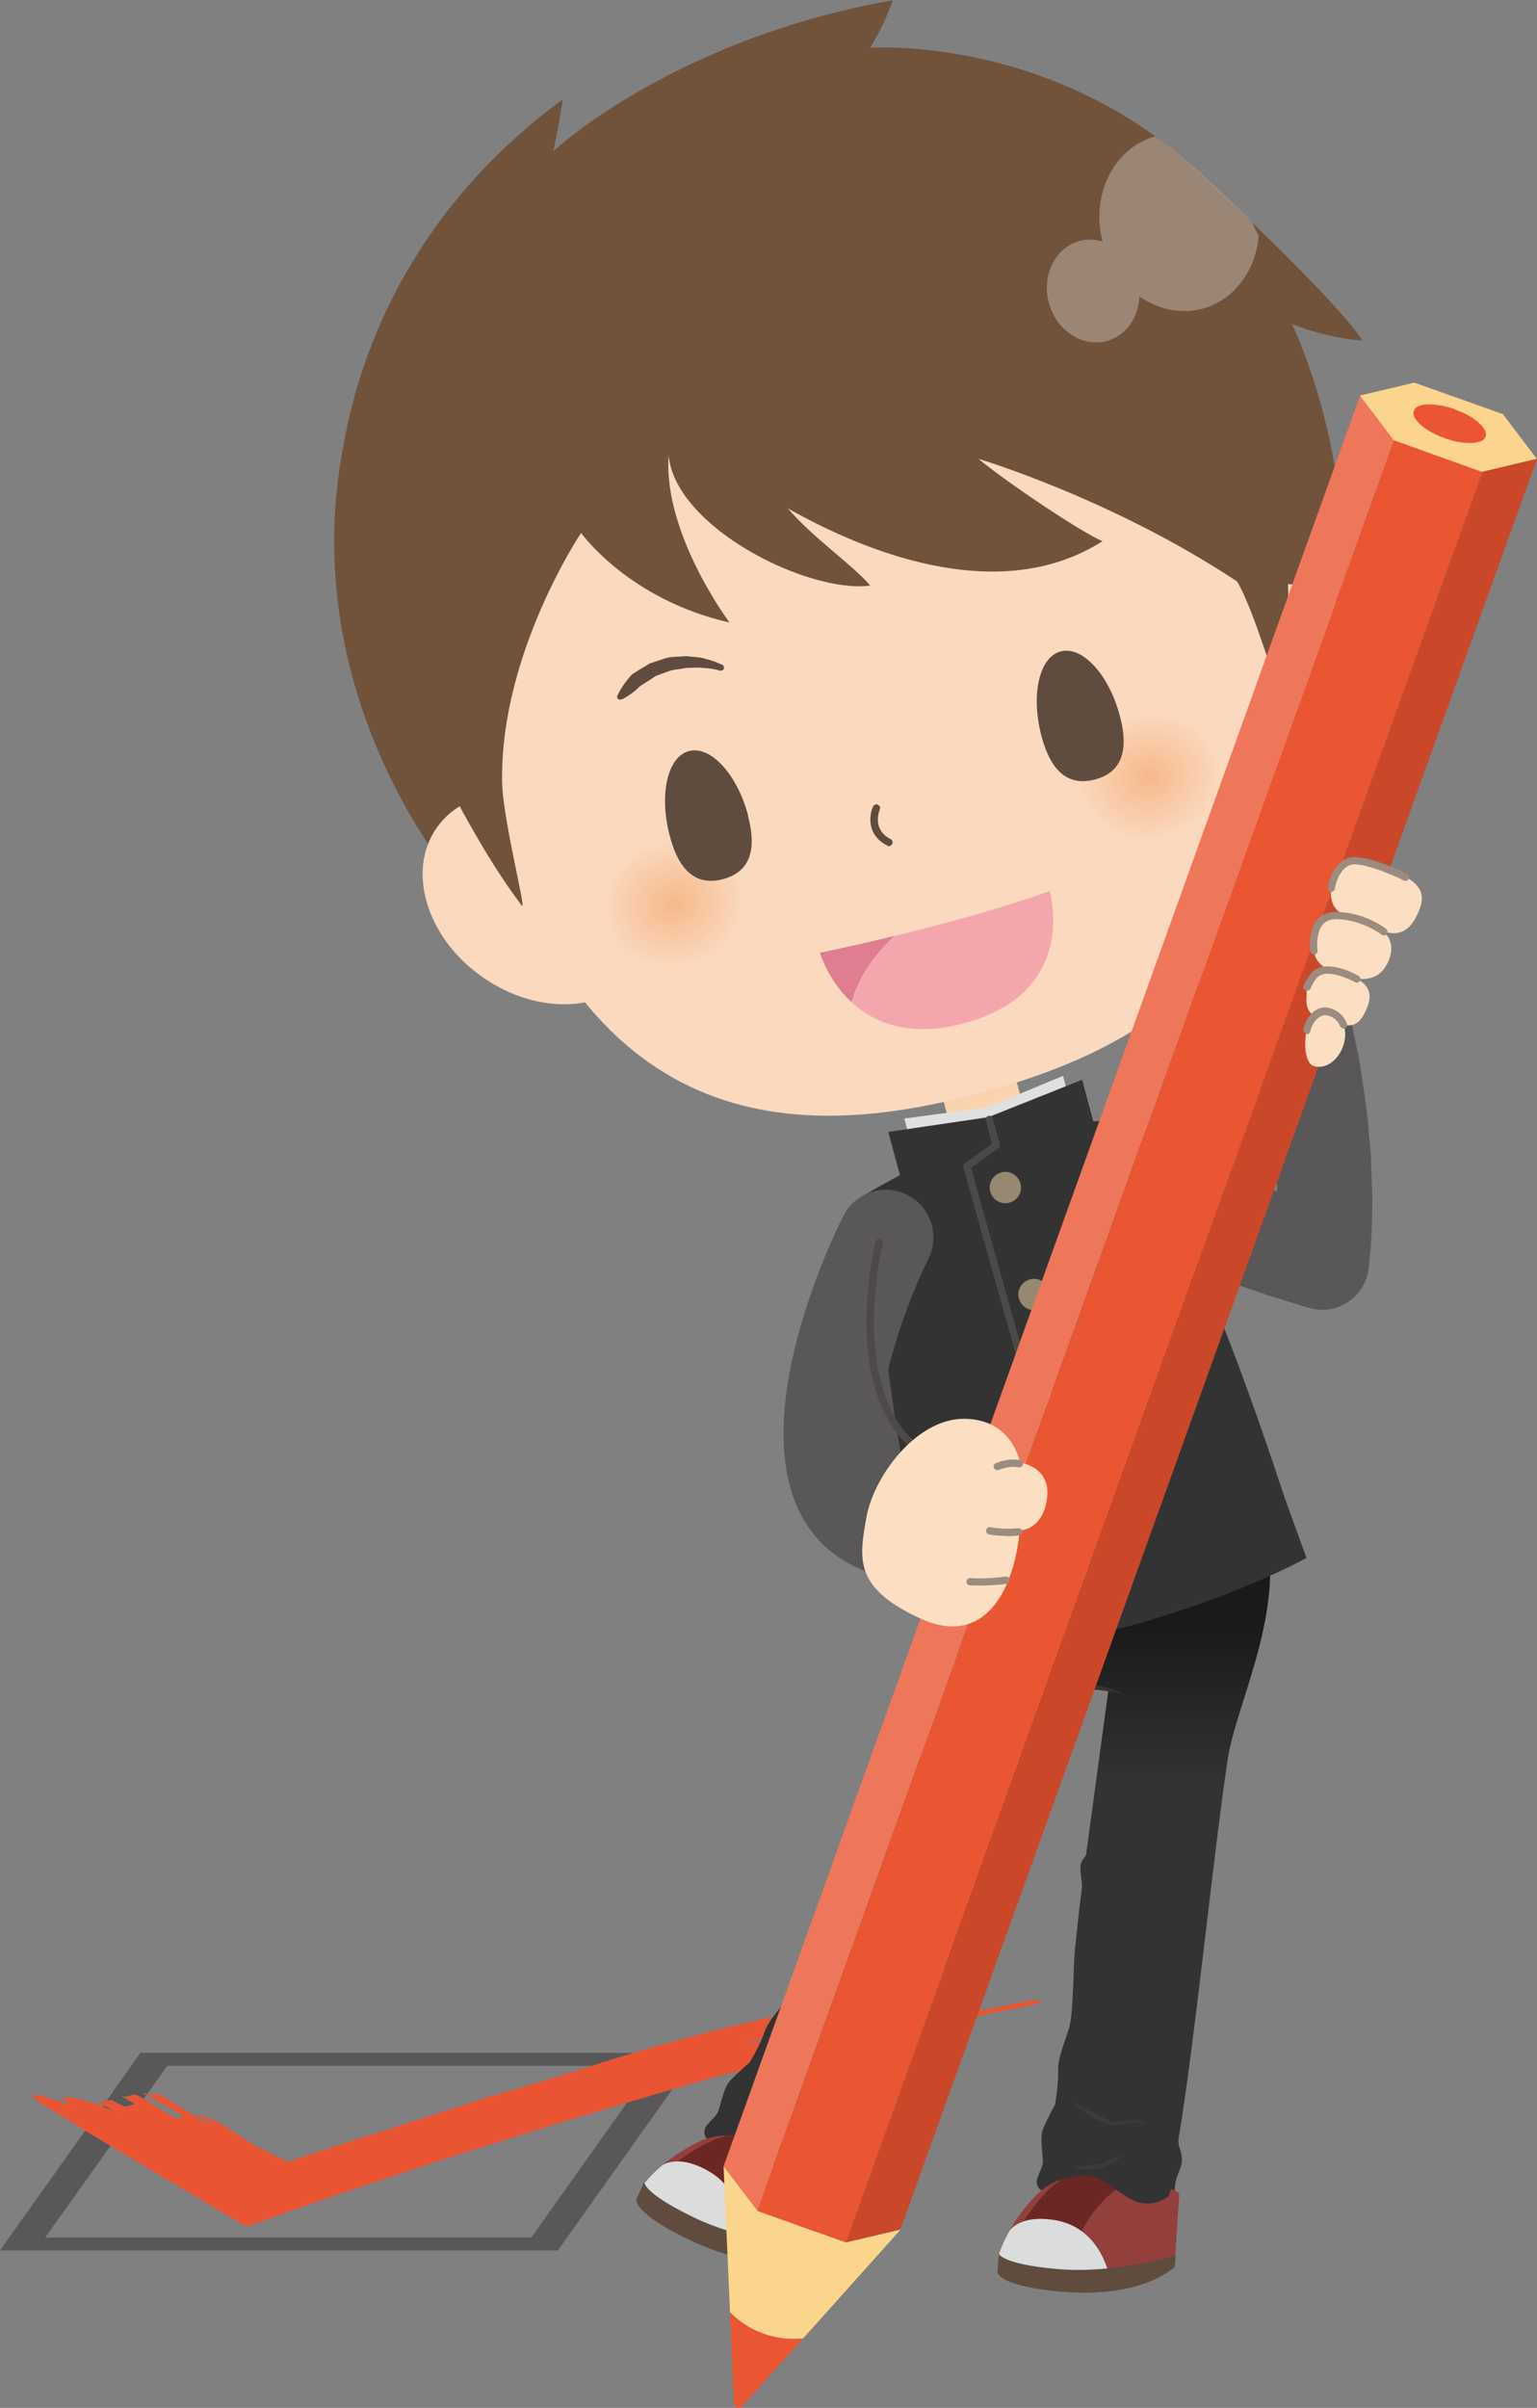
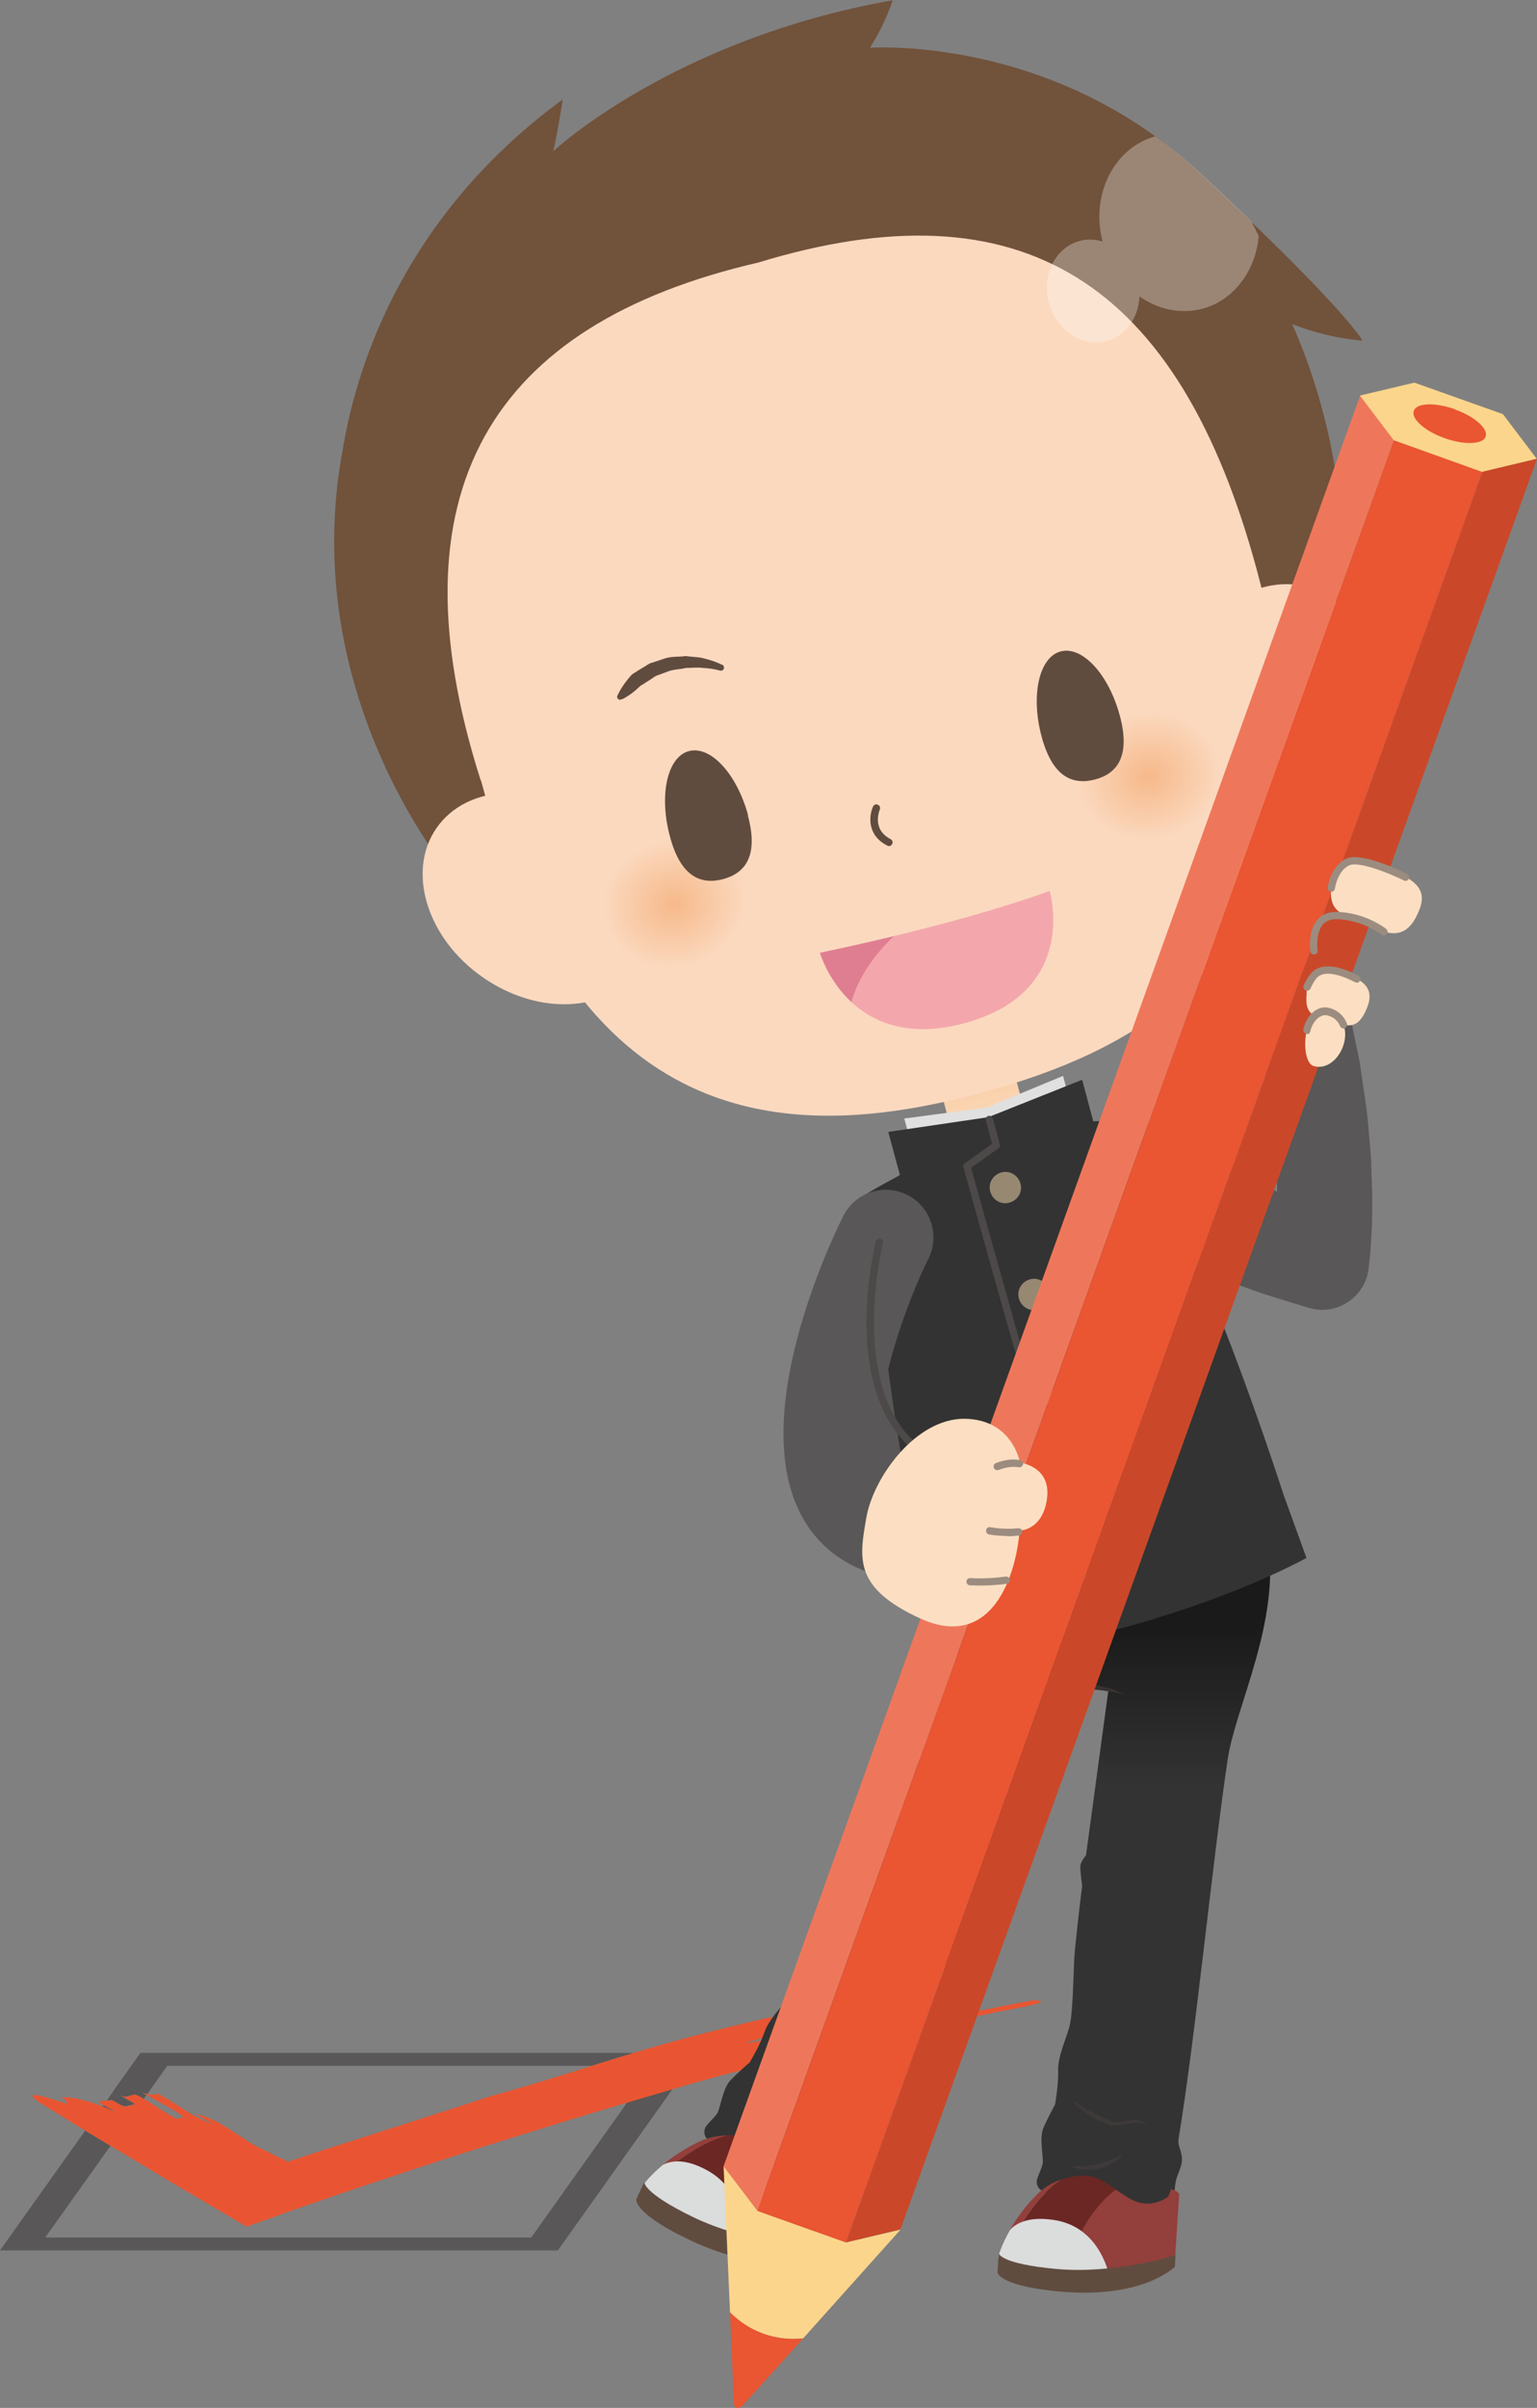
<svg xmlns="http://www.w3.org/2000/svg" xmlns:xlink="http://www.w3.org/1999/xlink" id="_レイヤー_1" viewBox="0 0 59.54 93.26">
  <rect x="0" y="0" width="59.54" height="93.26" fill="#808080" stroke="none" />
  <defs>
    <style>.cls-1{fill:url(#linear-gradient);}.cls-1,.cls-2,.cls-3,.cls-4,.cls-5,.cls-6,.cls-7,.cls-8,.cls-9,.cls-10,.cls-11,.cls-12,.cls-13,.cls-14,.cls-15,.cls-16,.cls-17,.cls-18,.cls-19,.cls-20,.cls-21,.cls-22,.cls-23,.cls-24,.cls-25,.cls-26,.cls-27,.cls-28,.cls-29{stroke-width:0px;}.cls-2{fill:url(#radial-gradient);}.cls-3{fill:url(#radial-gradient-2);}.cls-4{fill-rule:evenodd;}.cls-4,.cls-23{fill:#fcdfc2;}.cls-5{fill:url(#linear-gradient-2);}.cls-6{fill:#fff;opacity:.3;}.cls-7{fill:#f3a7ac;}.cls-8{fill:#4c4948;}.cls-9{fill:#604c3f;}.cls-10{fill:#595757;}.cls-11{fill:#71523b;}.cls-12{fill:#383231;}.cls-13{fill:#3e3a39;}.cls-14{fill:#e07e91;}.cls-15{fill:#e0e0e0;}.cls-16{fill:#ca4829;}.cls-17{fill:#dcdcdd;}.cls-18{fill:#dbdcdc;}.cls-19{fill:#333;}.cls-20{fill:#978872;}.cls-21{fill:#9c8c80;}.cls-22{fill:#933f3b;}.cls-24{fill:#ee775b;}.cls-25{fill:#ea5532;}.cls-26{fill:#fbd58b;}.cls-27{fill:#fbd9bf;}.cls-28{fill:#e95532;}.cls-29{fill:#6b2723;}</style>
    <linearGradient id="linear-gradient" x1="38.23" y1="85.46" x2="38.23" y2="59.62" gradientUnits="userSpaceOnUse">
      <stop offset=".63" stop-color="#333" />
      <stop offset=".87" stop-color="#1a1a1a" />
    </linearGradient>
    <linearGradient id="linear-gradient-2" x1="-116.01" y1="43.96" x2="-116.01" y2="41.25" gradientTransform="translate(154.19 .46)" gradientUnits="userSpaceOnUse">
      <stop offset="0" stop-color="#fcdfc2" />
      <stop offset="1" stop-color="#f9cda6" />
    </linearGradient>
    <radialGradient id="radial-gradient" cx="318.97" cy="24.15" fx="318.97" fy="24.15" r="2.82" gradientTransform="translate(339.77 -26.79) rotate(165) scale(1 .89)" gradientUnits="userSpaceOnUse">
      <stop offset="0" stop-color="#f6b98a" />
      <stop offset="1" stop-color="#fbd9bf" />
    </radialGradient>
    <radialGradient id="radial-gradient-2" cx="-391.34" cy="24.37" fx="-391.34" fy="24.37" r="2.82" gradientTransform="translate(428.12 -50.27) rotate(-15) scale(1 -.89)" xlink:href="#radial-gradient" />
  </defs>
  <path class="cls-10" d="m4.01,81.54l-.04.05c.19.08.38.16.59.27-.18-.11-.37-.21-.55-.32m.38-.54l-.25.35c.07,0,.13,0,.18-.02.21.12.42.25.53.25,0,0,.02,0,.02,0,.09-.02.27-.07.36-.09-.21-.12-.6-.35-.84-.5m21.68-.1c-.59.17-1.18.34-1.76.52l-3.73,5.25H1.75l2.53-3.55c-.33-.2-.65-.39-.98-.59l-3.3,4.64h21.61l4.45-6.26m-1.53-1.39H5.44l-1.06,1.49c.19.11.36.21.45.21,0,0,.02,0,.02,0,.09-.02.27-.07.36-.09.12.05.23.12.35.18l.11-.15c-.06-.04-.12-.07-.18-.1.08.03.15.05.21.06l.78-1.1h16.45c.52-.16,1.03-.33,1.59-.49" />
-   <path class="cls-28" d="m4.31,80.96s.02,0,.02.01c0,0-.02,0-.02-.01m35.79-3.5c-1.93.35-3.79.77-5.28,1.02-.07.01-.11.02-.13.02-.07,0,0-.05.06-.1s.09-.1-.06-.1c-.02,0-.05,0-.09,0-.24.05-.59.13-.95.21-.36.08-.71.16-.95.21-.02,0-.04,0-.06,0-.22,0-.17-.06-.11-.12.05-.06.11-.13-.12-.13-.02,0-.04,0-.06,0-.6.02-2.41.52-2.96.58-.28.05-.42.08-.47.08-.08,0,.13-.07.49-.16.28-.08.66-.17,1.06-.27.4-.1.81-.2,1.17-.28-.05,0-.08,0-.1,0-.2,0,1.05-.23.99-.28-.07-.05-.15-.11-.46-.11h-.01c-.16,0-.37.02-.68.05-.15.02-.33.04-.53.07-.2.03-.43.07-.69.12-.09.02-.16.02-.2.02-.21,0,.02-.14-.04-.18-2.48.57-4.05,1-5.37,1.4-.56.17-1.07.33-1.59.49-1.14.36-2.3.73-4.03,1.21-1.3.43-2.93.95-4.8,1.55-.83.26-1.67.53-2.5.81-.16.05-.33.1-.48.16h0s0,0,0,0h0s-.02-.01-.02-.01l-.03-.02-.06-.03s-.08-.04-.12-.06l-.07-.03h-.02s-.07-.04-.07-.04c-.04-.03-.09-.05-.14-.07-.18-.1-.37-.19-.56-.28-.78-.38-1.57-1.15-2.48-1.31l.69.4c-.96-.34-1.38-.81-2.16-1.19-.08.02-.15.04-.23.04-.05,0-.1,0-.16-.02-.06-.01-.12-.03-.21-.06.06.03.12.07.18.1.46.26,1.1.59,1.43.84l-.27.07c-.43-.2-.84-.52-1.26-.76-.11-.07-.23-.13-.35-.18-.09.02-.27.07-.36.09,0,0-.01,0-.02,0-.09,0-.26-.1-.45-.21-.02,0-.03-.02-.05-.03.02,0,.03.02.05.03.25.14.64.38.84.5-.09.02-.27.07-.36.09,0,0-.01,0-.02,0-.1,0-.32-.13-.53-.25-.05.01-.12.02-.18.02h-.06s-.05,0-.08,0c-.12,0-.21.01-.13.1.05.03.09.06.14.08.18.11.37.21.55.32-.2-.1-.4-.19-.59-.27-.62-.25-1.16-.36-1.45-.36-.06,0-.12,0-.16.02.32.11.05.18.37.29-.58-.2-1.19-.4-1.41-.4-.14,0-.11.09.22.31.58.36,1.17.72,1.76,1.08.32.2.65.39.98.59.17.1.35.21.52.31.55.33,1.1.66,1.65.99,1.03.61,2.05,1.21,3.08,1.82.67-.23,1.33-.47,1.99-.71l.5-.17.49-.17.5-.17.5-.17.5-.17.42-.14.49-.16.98-.33c1.31-.43,2.65-.86,4-1.28,1.35-.42,2.71-.84,4.09-1.25.1-.03.21-.06.31-.09.59-.17,1.17-.35,1.76-.52.64-.19,1.29-.37,1.94-.55.95-.24,1.9-.48,2.86-.72,1.46-.35,2.93-.69,4.41-1.02.37-.08.74-.16,1.11-.24.37-.08.75-.16,1.12-.23.38-.07.75-.15,1.13-.23.37-.07.75-.14,1.13-.22.23-.05.37-.09.45-.12.09-.03.1-.05.09-.06-.03-.03-.18-.03-.21-.06" />
+   <path class="cls-28" d="m4.31,80.96s.02,0,.02.01c0,0-.02,0-.02-.01m35.79-3.5c-1.93.35-3.79.77-5.28,1.02-.07.01-.11.02-.13.02-.07,0,0-.05.06-.1s.09-.1-.06-.1c-.02,0-.05,0-.09,0-.24.05-.59.13-.95.21-.36.08-.71.16-.95.21-.02,0-.04,0-.06,0-.22,0-.17-.06-.11-.12.05-.06.11-.13-.12-.13-.02,0-.04,0-.06,0-.6.02-2.41.52-2.96.58-.28.05-.42.08-.47.08-.08,0,.13-.07.49-.16.28-.08.66-.17,1.06-.27.4-.1.81-.2,1.17-.28-.05,0-.08,0-.1,0-.2,0,1.05-.23.99-.28-.07-.05-.15-.11-.46-.11h-.01c-.16,0-.37.02-.68.05-.15.02-.33.04-.53.07-.2.03-.43.07-.69.12-.09.02-.16.02-.2.02-.21,0,.02-.14-.04-.18-2.48.57-4.05,1-5.37,1.4-.56.17-1.07.33-1.59.49-1.14.36-2.3.73-4.03,1.21-1.3.43-2.93.95-4.8,1.55-.83.26-1.67.53-2.5.81-.16.05-.33.1-.48.16h0s0,0,0,0s-.02-.01-.02-.01l-.03-.02-.06-.03s-.08-.04-.12-.06l-.07-.03h-.02s-.07-.04-.07-.04c-.04-.03-.09-.05-.14-.07-.18-.1-.37-.19-.56-.28-.78-.38-1.57-1.15-2.48-1.31l.69.4c-.96-.34-1.38-.81-2.16-1.19-.08.02-.15.04-.23.04-.05,0-.1,0-.16-.02-.06-.01-.12-.03-.21-.06.06.03.12.07.18.1.46.26,1.1.59,1.43.84l-.27.07c-.43-.2-.84-.52-1.26-.76-.11-.07-.23-.13-.35-.18-.09.02-.27.07-.36.09,0,0-.01,0-.02,0-.09,0-.26-.1-.45-.21-.02,0-.03-.02-.05-.03.02,0,.03.02.05.03.25.14.64.38.84.5-.09.02-.27.07-.36.09,0,0-.01,0-.02,0-.1,0-.32-.13-.53-.25-.05.01-.12.02-.18.02h-.06s-.05,0-.08,0c-.12,0-.21.01-.13.1.05.03.09.06.14.08.18.11.37.21.55.32-.2-.1-.4-.19-.59-.27-.62-.25-1.16-.36-1.45-.36-.06,0-.12,0-.16.02.32.11.05.18.37.29-.58-.2-1.19-.4-1.41-.4-.14,0-.11.09.22.31.58.36,1.17.72,1.76,1.08.32.2.65.39.98.59.17.1.35.21.52.31.55.33,1.1.66,1.65.99,1.03.61,2.05,1.21,3.08,1.82.67-.23,1.33-.47,1.99-.71l.5-.17.49-.17.5-.17.5-.17.5-.17.42-.14.49-.16.98-.33c1.31-.43,2.65-.86,4-1.28,1.35-.42,2.71-.84,4.09-1.25.1-.03.21-.06.31-.09.59-.17,1.17-.35,1.76-.52.64-.19,1.29-.37,1.94-.55.95-.24,1.9-.48,2.86-.72,1.46-.35,2.93-.69,4.41-1.02.37-.08.74-.16,1.11-.24.37-.08.75-.16,1.12-.23.38-.07.75-.15,1.13-.23.37-.07.75-.14,1.13-.22.23-.05.37-.09.45-.12.09-.03.1-.05.09-.06-.03-.03-.18-.03-.21-.06" />
  <path class="cls-1" d="m39.69,61.5c-.38.33-1.13,1.39-1.57,2.22-.33.63-.64,1.24-.85,1.56-.52.87-1.99,3.43-3.42,6.09-.18.11-.33.22-.37.36-.04.11-.12.39-.2.71-.4.76-.79,1.5-1.13,2.2-.28.56-1.12,2-1.46,2.53-.26.41-.89.99-1.07,1.52-.18.53-.58,1.19-.58,1.19,0,0-.46.39-.76.71-.29.32-.38,1.09-.5,1.27-.12.18-.4.41-.46.55-.19.46.42.71.84.98.46.31.86.74,1.4.9.45.14,1.97.59,2.35.88.19-.25.28-.6.45-.87.18-.27.47-.46.55-.8.07-.29,0-.46.14-.71,1.99-3.44,5.02-9.59,6.96-13.07l2.13-4.32c.43-.13.8.04.8.04-.13.95-.87,6.41-.87,6.41-.13.17-.23.33-.22.47,0,.12.03.41.07.73-.11.85-.2,1.68-.28,2.46-.06.62-.06,2.27-.19,2.88-.1.48-.48,1.24-.46,1.8.02.56-.12,1.32-.12,1.32,0,0-.29.53-.46.93-.16.4.03,1.16-.02,1.36-.04.21-.22.53-.23.68-.02.49.65.51,1.13.62.54.13,1.06.39,1.63.35.47-.03,2.05-.15,2.51,0,.09-.3.05-.66.12-.98.07-.32.28-.59.23-.95-.04-.3-.17-.43-.12-.71.65-3.93,1.31-10.74,1.9-14.68.31-2.05,2.05-5.32,1.56-8.5l-9.41,1.87Z" />
  <path class="cls-12" d="m39.75,65.03s.24.16.59.1c.18-.03.39.05.61.02.11-.01.23.04.35.03.12,0,.24.01.36.02.12,0,.24.02.36.02.12,0,.24.03.35.04.11.01.22.03.32.06.1.02.2.05.29.07.09.02.17.05.23.08.07.03.13.06.18.08.1.04.15.07.15.07,0,0-.06,0-.16-.03-.05-.01-.11-.03-.19-.04-.07-.02-.15-.04-.24-.04-.09-.01-.18-.03-.28-.04-.1-.02-.21-.02-.32-.03-.11,0-.22-.02-.34-.02-.12,0-.24,0-.36,0-.12,0-.24,0-.35,0-.12,0-.23,0-.35,0-.22,0-.43-.2-.61-.19-.18,0-.33-.21-.44-.21h-.16Z" />
  <path class="cls-22" d="m40.26,84.91c-.53.49-1.27,1.44-1.59,2.47,0,0,0,.08.14.19,0,0,.96-2.29,2.32-3.16-.33.11-.64.28-.87.5Z" />
  <path class="cls-22" d="m45.36,84.8l-.1.27s-.46.38-1.07.25c-.31-.06-.64-.29-.97-.52h0s-1.51,1.01-1.9,3.36h0c2.08.08,4.2-.77,4.21-.86l.15-2.32s-.07-.15-.32-.19Z" />
  <path class="cls-17" d="m40.91,88.13c-1.35-.13-1.89-.39-2.1-.56h0s.16.42.66.6c.5.19,1.84-.01,1.85-.01-.14,0-.28-.01-.41-.03Z" />
  <path class="cls-29" d="m43.23,84.8h0c-.3-.21-.61-.42-.9-.49-.34-.09-.78-.04-1.19.1-1.37.86-2.32,3.16-2.32,3.16.21.17.75.43,2.1.56.14.02.28.02.41.03h0c.39-2.35,1.9-3.36,1.9-3.36Z" />
  <path class="cls-18" d="m38.67,87.38s.13-.44.43-.97c.01-.03.08-.1.1-.12.31-.27.79-.42,1.55-.32,1.95.24,2.25,2.31,2.25,2.31,0,0-2.08.43-2.22.42-.14,0-2-.68-2-.68l-.11-.64Z" />
  <path class="cls-9" d="m40.81,88.73c2.99.32,4.32-.6,4.7-.93l.03-.49c0,.07-2.39.77-4.6.57-2.22-.2-2.25-.61-2.25-.61l-.05.74s.03.49,2.17.72Z" />
  <path class="cls-13" d="m28.8,82.34s.03.01.09.03c.06.02.13.06.23.09.05.01.1.03.15.05.05.02.11.02.17.04.12.03.24.05.37.07.12,0,.25.03.37.02.06,0,.12,0,.17,0,.05,0,.11,0,.15,0,.1,0,.17-.02.23-.02.06,0,.09,0,.09,0,0,0-.02.02-.07.04-.05.02-.12.07-.21.09-.05.01-.1.03-.15.04-.05.01-.12.02-.18.02-.06,0-.12.02-.19,0-.07,0-.14,0-.2,0-.07-.02-.14-.03-.21-.04-.07,0-.13-.04-.19-.06-.06-.02-.12-.04-.18-.07-.05-.03-.11-.05-.15-.08-.1-.05-.15-.11-.2-.14-.05-.04-.07-.06-.07-.06Z" />
  <path class="cls-13" d="m29.73,79.98s.03.04.07.09c.05.05.1.14.18.23.04.05.08.1.12.15.04.05.09.1.14.16.1.11.21.23.32.34.12.11.22.23.33.33.11.11.87.2.96.29.09.09.16.16.21.21.05.05.08.08.08.08,0,0-.04-.02-.1-.06-.06-.04-.16-.09-.26-.16-.1-.07-.88-.16-1-.26-.12-.09-.24-.22-.36-.33-.05-.06-.11-.12-.16-.18-.05-.06-.1-.12-.15-.19-.09-.12-.17-.24-.22-.35-.06-.1-.09-.2-.12-.26-.03-.06-.04-.1-.04-.1Z" />
  <path class="cls-22" d="m27.28,82.86c-.66.28-1.7.9-2.36,1.75,0,0-.02.08.07.23,0,0,1.7-1.81,3.29-2.13-.35-.01-.7.04-.99.16Z" />
  <path class="cls-22" d="m32.09,84.55l-.19.22s-.57.2-1.09-.14c-.27-.17-.5-.5-.72-.83h0s-1.77.41-2.97,2.47h0c1.92.81,4.2.76,4.24.68l.96-2.12s-.01-.16-.23-.29Z" />
  <path class="cls-17" d="m26.75,86.1c-1.22-.6-1.63-1.03-1.77-1.27h0s0,.45.41.8c.41.35,1.73.64,1.73.64-.13-.05-.25-.11-.38-.17Z" />
  <path class="cls-29" d="m30.09,83.8h0c-.21-.3-.43-.61-.67-.78-.28-.2-.71-.31-1.15-.33-1.58.33-3.29,2.13-3.29,2.13.14.24.55.67,1.77,1.27.12.06.25.12.38.17h0c1.19-2.06,2.97-2.47,2.97-2.47Z" />
  <path class="cls-18" d="m24.92,84.61s.28-.37.74-.75c.02-.02.11-.06.14-.07.38-.14.89-.11,1.56.25,1.74.92,1.29,2.96,1.29,2.96,0,0-2.1-.33-2.23-.39-.13-.06-1.63-1.34-1.63-1.34l.12-.64Z" />
  <path class="cls-9" d="m26.44,86.62c2.68,1.36,4.25.96,4.72.79l.2-.45c-.03.06-2.51-.12-4.51-1.09-2-.97-1.89-1.37-1.89-1.37l-.31.68s-.14.47,1.78,1.44Z" />
  <path class="cls-13" d="m41.5,83.89s.03,0,.09,0c.06,0,.15,0,.25,0,.05,0,.1,0,.16,0,.05,0,.11-.01.17-.02.12,0,.24-.04.37-.06.12-.04.25-.06.35-.11.06-.02.11-.04.16-.06.05-.02.1-.04.14-.06.09-.04.16-.08.21-.1.05-.03.08-.04.08-.04,0,0-.02.02-.05.07-.04.04-.08.11-.17.16-.04.03-.08.06-.13.09-.05.03-.1.06-.16.09-.06.03-.11.06-.18.08-.06.02-.13.04-.19.06-.07.01-.14.02-.21.03-.07.02-.13.01-.2.01-.07,0-.13,0-.19,0-.06,0-.12-.01-.17-.02-.11-.01-.18-.05-.24-.07-.06-.02-.09-.03-.09-.03Z" />
  <path class="cls-13" d="m41.54,81.36s.04.02.1.06c.06.03.14.09.25.15.05.03.11.06.17.1.06.04.12.06.19.1.13.07.27.14.42.21.15.07.29.14.43.2.14.06.89-.12,1-.07.11.05.21.09.27.12.06.03.1.05.1.05,0,0-.04,0-.12-.02-.07-.01-.18-.03-.3-.06-.12-.03-.88.17-1.03.11-.15-.05-.3-.12-.45-.18-.07-.04-.15-.08-.22-.11-.07-.04-.14-.08-.2-.12-.13-.08-.24-.17-.33-.25-.1-.07-.15-.15-.2-.2-.05-.05-.07-.08-.07-.08Z" />
  <polygon class="cls-10" points="34.58 50.8 32.08 55.28 34.77 59.29 36.66 56.67 34.58 50.8" />
  <path class="cls-11" d="m52.77,13.18s-.62-1.2-6.34-6.52c-5.71-5.32-12.73-4.81-12.73-4.81.63-1,.88-1.84.88-1.84-8.53,1.51-13.15,5.85-13.15,5.85.17-.7.37-2.01.37-2.01-6.11,4.48-7.95,10.22-8.5,13.43-1.9,9.84,4.45,16.98,4.45,16.98l33.68-9.03c1.76-6.19-1.38-12.68-1.38-12.68,1.43.57,2.71.64,2.71.64Z" />
  <rect class="cls-5" x="36.71" y="41.7" width="2.93" height="2.7" transform="translate(-9.84 11.35) rotate(-15)" />
  <path class="cls-27" d="m16.91,32.07c-1.17,1.68-.37,4.28,1.79,5.78,2.16,1.51,4.87,1.37,6.04-.32,1.18-1.68.38-4.27-1.79-5.78-2.16-1.51-4.87-1.37-6.04.32Z" />
  <path class="cls-27" d="m51.12,22.91c1.86.87,2.46,3.52,1.34,5.9-1.12,2.39-3.54,3.62-5.4,2.74-1.86-.87-2.46-3.51-1.34-5.9,1.12-2.39,3.53-3.62,5.4-2.74Z" />
  <path class="cls-27" d="m18.62,30.22c-3.56-11.16.38-17.66,10.75-20.05,10.18-3.11,16.3.67,19.34,11.99,3.75,13.98-3.76,18.31-10.72,20.17-7,1.88-15.6,1.94-19.36-12.11Z" />
  <path class="cls-2" d="m23.41,35.78c-.36-1.33.57-2.74,2.07-3.14,1.5-.4,3.01.35,3.37,1.68.36,1.33-.57,2.74-2.07,3.14-1.5.4-3.01-.35-3.37-1.69Z" />
  <path class="cls-3" d="m47.24,29.39c-.36-1.33-1.87-2.09-3.37-1.68-1.5.4-2.43,1.81-2.07,3.14.36,1.33,1.86,2.09,3.37,1.69,1.5-.4,2.43-1.81,2.07-3.14Z" />
  <path class="cls-9" d="m40.35,28.53c.43,1.6,1.23,1.88,2.07,1.66.83-.22,1.39-.87.96-2.47-.43-1.6-1.45-2.71-2.29-2.49-.84.22-1.17,1.7-.74,3.3Z" />
  <path class="cls-9" d="m28.97,31.58c.43,1.6-.12,2.24-.96,2.47-.83.22-1.64-.06-2.06-1.66-.43-1.6-.1-3.08.74-3.3.84-.22,1.86.89,2.29,2.49Z" />
  <path class="cls-9" d="m34.43,32.77s-.04,0-.06-.02c-.79-.4-.71-1.16-.55-1.51.03-.07.11-.11.19-.07.07.03.1.11.07.19-.01.03-.32.76.42,1.14.07.04.1.12.06.19-.03.05-.07.08-.13.08Z" />
  <path class="cls-9" d="m27.88,25.97s-.25-.08-.65-.1c-.2-.03-.42,0-.66,0-.23.06-.5.05-.73.15l-.35.13c-.12.03-.21.12-.31.18-.1.06-.19.12-.28.18-.1.04-.17.13-.24.19-.28.25-.55.38-.55.38h-.03c-.06.04-.13.02-.16-.04-.02-.03-.02-.07,0-.1,0,0,.11-.27.39-.62.07-.08.14-.19.25-.25.11-.07.22-.14.34-.21.12-.06.23-.17.38-.2l.42-.14c.28-.11.59-.07.86-.11.27.04.53.03.74.1.21.05.38.11.5.16.12.05.18.08.18.08h.01c.06.04.07.12.04.17-.03.05-.09.07-.14.05Z" />
  <path class="cls-14" d="m34.65,36.25c-1.69.41-2.89.65-2.89.65,0,0,.31,1.07,1.23,1.92.25-.92.84-1.8,1.66-2.57Z" />
  <path class="cls-7" d="m37.35,39.63c4.49-1.2,3.31-5.12,3.31-5.12-2.01.72-4.27,1.32-6.01,1.74-.82.76-1.41,1.64-1.66,2.57.85.78,2.22,1.39,4.37.81Z" />
  <polygon class="cls-15" points="42.28 45.78 36.13 47.43 35.03 43.32 38.21 42.9 41.18 41.67 42.28 45.78" />
  <path class="cls-10" d="m45.47,43.87l.31.23.34.23c.23.16.49.31.74.46.51.3,1.03.59,1.57.86.53.29,1.09.52,1.64.78.56.24,1.13.46,1.69.69h0l-2.39,1.46.05-.46.03-.54c.03-.35.02-.73.03-1.1,0-.37-.02-.74-.03-1.11,0-.37-.05-.75-.08-1.12-.05-.75-.18-1.49-.29-2.23-.04-.37-.15-.74-.22-1.11l-.23-1.11-.02-.11c-.21-1,.43-1.97,1.42-2.18,1-.21,1.97.42,2.18,1.42l.26,1.24c.08.41.19.82.24,1.24.12.84.27,1.67.32,2.52.04.42.09.84.09,1.27.01.43.04.85.04,1.28-.01.43,0,.86-.03,1.3l-.04.66c-.03.24-.04.43-.08.73v.02c-.15.99-1.08,1.67-2.06,1.52-.11-.02-.23-.05-.33-.08h0c-.64-.2-1.29-.39-1.94-.61-.64-.23-1.28-.45-1.91-.72-.64-.25-1.26-.54-1.89-.84-.31-.16-.62-.31-.94-.49l-.48-.27-.49-.3c-1.02-.63-1.33-1.97-.7-2.98.63-1.02,1.97-1.33,2.98-.7.05.03.1.06.15.1l.07.05Z" />
  <path class="cls-19" d="m44.76,62.68c3.6-1.08,5.85-2.34,5.85-2.34l-.87-2.4c-2.01-6.13-3.52-9.5-4.53-11.62l-.02-.05c-.99-2.08-.86-2.84-.86-2.84-.81-.06-1.63,0-1.98,0l-.43-1.61-3.64,1.45-3.87.57.45,1.67c-.3.18-.98.51-1.52.88,0,0,.5.59.68,2.89.18,2.31.56,6.02,1.89,12.38l.45,2.51s3.1-.04,7.31-1.17h0s0,0,0,0c.37-.1.72-.2,1.06-.3Z" />
  <path class="cls-20" d="m39.53,45.84c.09.32-.1.65-.43.74-.32.09-.65-.1-.74-.43-.09-.32.1-.65.43-.74.32-.09.65.1.74.43Z" />
  <path class="cls-20" d="m40.64,49.98c.09.32-.11.65-.43.74-.32.09-.65-.1-.74-.43-.09-.32.1-.65.43-.74.32-.09.65.11.74.43Z" />
  <path class="cls-20" d="m41.75,54.13c.09.32-.11.65-.43.74-.32.09-.65-.11-.74-.43-.09-.32.1-.66.43-.74.32-.09.65.11.74.43Z" />
  <path class="cls-20" d="m42.86,58.28c.09.32-.11.65-.43.74-.32.09-.65-.1-.74-.43-.09-.32.11-.65.43-.74.32-.09.65.11.74.43Z" />
-   <path class="cls-11" d="m15.51,20.38c.11,1.61.63,7.45.63,7.45,0,0,1.87,4.33,4.07,7.24.22.29-.79-3.52-.76-4.92-.03-4.91,3.06-9.51,3.06-9.51,0,0,1.83,2.58,5.75,3.47,0,0-2.57-3.42-2.36-6.47.28,2.83,5.46,5.36,7.81,5.04-.64-.77-2.2-1.83-3.19-2.99,3.45,1.95,8.41,3.68,12.19,1.27-.76-.3-3.74-2.3-4.81-3.19,0,0,5.2,1.55,10.02,4.75.73,1.2,1.76,5,1.81,4.64.46-3.62-.09-8.3-.09-8.3,0,0-2.47-5.32-3.18-6.76-2.04-3.24-6.75-5.83-10.59-6.31-2.97-.3-7.4.92-10.07,1.98-1.94.72-8.02,5.59-8.62,7.2,0,0-1.53,2.68-1.67,5.42" />
  <path class="cls-8" d="m42.69,63.31c-.06,0-.11-.04-.13-.09-1.16-3.26-5.2-17.87-5.24-18.01-.02-.06,0-.12.05-.15l1.06-.76-.24-.91c-.02-.08.02-.15.1-.17.08-.02.15.03.17.1l.27,1c.02.06,0,.12-.05.15l-1.06.76c.35,1.27,4.1,14.79,5.21,17.9.03.07-.01.16-.09.18-.02,0-.03,0-.05,0Z" />
  <path class="cls-6" d="m42.69,9.35c-.28-.08-.57-.1-.86-.02-.95.25-1.49,1.33-1.2,2.4.29,1.07,1.29,1.73,2.24,1.48.75-.2,1.24-.92,1.27-1.73.71.5,1.58.7,2.43.48,1.24-.33,2.07-1.48,2.19-2.82-.09-.19-.19-.37-.28-.56-.59-.57-1.26-1.21-2.03-1.92-.56-.52-1.13-.97-1.7-1.38-1.6.45-2.51,2.26-2.04,4.08Z" />
  <path class="cls-10" d="m35.83,61.23c-2.4,0-3.71-1-4.41-1.94-2.73-3.66.55-10.79,1.24-12.18.45-.91,1.55-1.29,2.47-.84.91.45,1.29,1.55.84,2.47-1.3,2.65-2.58,7.03-1.59,8.36.46.61,1.8.48,2.56.36,1.01-.16,1.95.51,2.12,1.51.17,1-.51,1.95-1.51,2.12-.63.11-1.2.15-1.72.15Z" />
  <path class="cls-8" d="m38.75,57.24c-1.72,0-3.04-.54-3.91-1.62-2.13-2.6-.96-7.34-.91-7.54.02-.08.1-.12.17-.1.08.02.12.1.1.17-.01.05-1.18,4.81.85,7.29.89,1.08,2.27,1.6,4.09,1.5.08.01.14.06.15.13,0,.08-.06.14-.13.15-.14,0-.28,0-.41,0Z" />
  <path class="cls-26" d="m28.03,83.9l.25,5.66c.36.37.8.65,1.3.83.5.18,1.02.23,1.53.18l3.77-4.21h-.02s-2.09.49-2.09.49l-3.42-1.22-1.31-1.73Z" />
  <polygon class="cls-24" points="52.69 15.32 28.03 83.9 29.35 85.63 29.74 84.51 54 17.05 52.69 15.32" />
  <path class="cls-25" d="m28.74,93.2l2.37-2.63c-.51.05-1.03,0-1.53-.18-.5-.18-.93-.46-1.3-.83l.15,3.53s0,.29.31.11Z" />
  <polygon class="cls-25" points="54 17.05 29.74 84.51 29.35 85.63 32.77 86.85 33.17 85.74 57.43 18.27 54 17.05" />
  <path class="cls-26" d="m58.22,16.04l-3.43-1.22-2.11.5,1.31,1.73,3.43,1.23,2.11-.51-1.31-1.73Z" />
  <polygon class="cls-16" points="57.43 18.27 33.17 85.74 32.77 86.85 34.86 86.35 34.88 86.35 59.54 17.77 57.43 18.27" />
  <path class="cls-25" d="m56.36,15.85c-.77-.27-1.48-.25-1.59.06-.03.07-.02.15.02.24.13.28.58.61,1.17.82.59.21,1.14.24,1.42.11.09-.04.14-.09.17-.17.11-.3-.42-.78-1.19-1.05Z" />
-   <path class="cls-4" d="m50.89,36.41c-.11.98.53,1.16,1.27,1.42.44.1,1.28.3,1.65-.67.35-.92-.45-1.33-1.03-1.51-.37-.11-1.21-.4-1.63.06-.12.13-.23.48-.25.7Z" />
  <path class="cls-4" d="m50.62,38.47c-.11.96.41.9,1.12,1.15.44.1.88.32,1.24-.65.28-.76-.3-1.01-.67-1.19-.7-.33-1.57-.44-1.7.68Z" />
  <path class="cls-4" d="m50.89,41.29c1,.28,1.77-1.57.71-2.07-1.13-.54-1.29,1.91-.71,2.07Z" />
  <path class="cls-4" d="m51.57,34.39c-.11.98.54,1.08,1.28,1.33.95.56,1.68.73,2.15-.53.29-.79-.22-1.19-1.53-1.65-1-.35-1.75-.38-1.89.85Z" />
  <path class="cls-21" d="m51.57,34.54s-.01,0-.02,0c-.08-.01-.13-.08-.12-.16,0-.04.13-.87.74-1.13.59-.26,2.16.51,2.34.6.07.04.1.12.06.19-.03.07-.12.1-.19.06-.62-.31-1.75-.74-2.1-.59-.47.2-.57.91-.57.91-.01.07-.07.12-.14.12Z" />
  <path class="cls-21" d="m50.9,36.97c-.07,0-.13-.05-.14-.12,0-.03-.11-.8.28-1.24.17-.19.41-.29.71-.29h.03c1.1.02,1.89.63,1.92.66.06.05.07.14.02.2s-.14.07-.2.02c0,0-.75-.58-1.75-.6-.22,0-.39.06-.52.2-.25.28-.24.83-.21,1.01.01.08-.04.15-.12.16,0,0-.01,0-.02,0Z" />
  <path class="cls-21" d="m50.63,38.36s-.03,0-.05,0c-.07-.03-.11-.11-.08-.18.06-.15.14-.3.26-.45.54-.7,1.81.03,1.87.07.07.04.09.13.05.19-.04.07-.12.09-.19.05-.01,0-1.12-.63-1.5-.14-.1.13-.17.26-.22.38-.02.06-.08.09-.13.09Z" />
  <path class="cls-21" d="m50.63,40.03s-.02,0-.02,0c-.08-.01-.13-.09-.12-.16.04-.23.2-.57.47-.74.17-.11.36-.14.54-.09.53.14.67.59.68.61.02.07-.02.15-.09.18-.07.02-.15-.02-.18-.09h0s-.11-.32-.48-.41c-.11-.03-.21,0-.32.06-.18.12-.32.37-.35.55-.01.07-.07.12-.14.12Z" />
  <path class="cls-23" d="m39.51,56.65s-.27-1.68-2.15-1.7c-1.89-.01-3.53,2.27-3.8,3.83-.27,1.56-.51,2.71,2.08,3.9,2.59,1.19,3.67-1.26,3.86-3.4,0,0,.9,0,1.06-1.25.16-1.25-1.05-1.38-1.05-1.38Z" />
  <path class="cls-21" d="m38.63,56.94c-.05,0-.1-.03-.13-.08-.03-.07,0-.16.07-.19.02,0,.44-.21.94-.12.08.01.13.09.12.16-.01.08-.09.13-.16.12-.41-.07-.77.1-.77.1-.02,0-.04.01-.06.01Z" />
  <path class="cls-21" d="m39.02,59.49c-.41,0-.7-.06-.71-.06-.08-.02-.12-.09-.11-.17.02-.08.08-.13.17-.11,0,0,.49.1,1.07.04.1,0,.15.05.16.12,0,.08-.05.15-.12.16-.16.02-.31.03-.45.03Z" />
  <path class="cls-21" d="m37.97,61.41c-.24,0-.39-.01-.4-.01-.08,0-.14-.08-.13-.15,0-.08.06-.13.15-.13,0,0,.6.05,1.37-.06.09,0,.15.04.16.12.01.08-.04.15-.12.16-.42.06-.78.07-1.03.07Z" />
</svg>